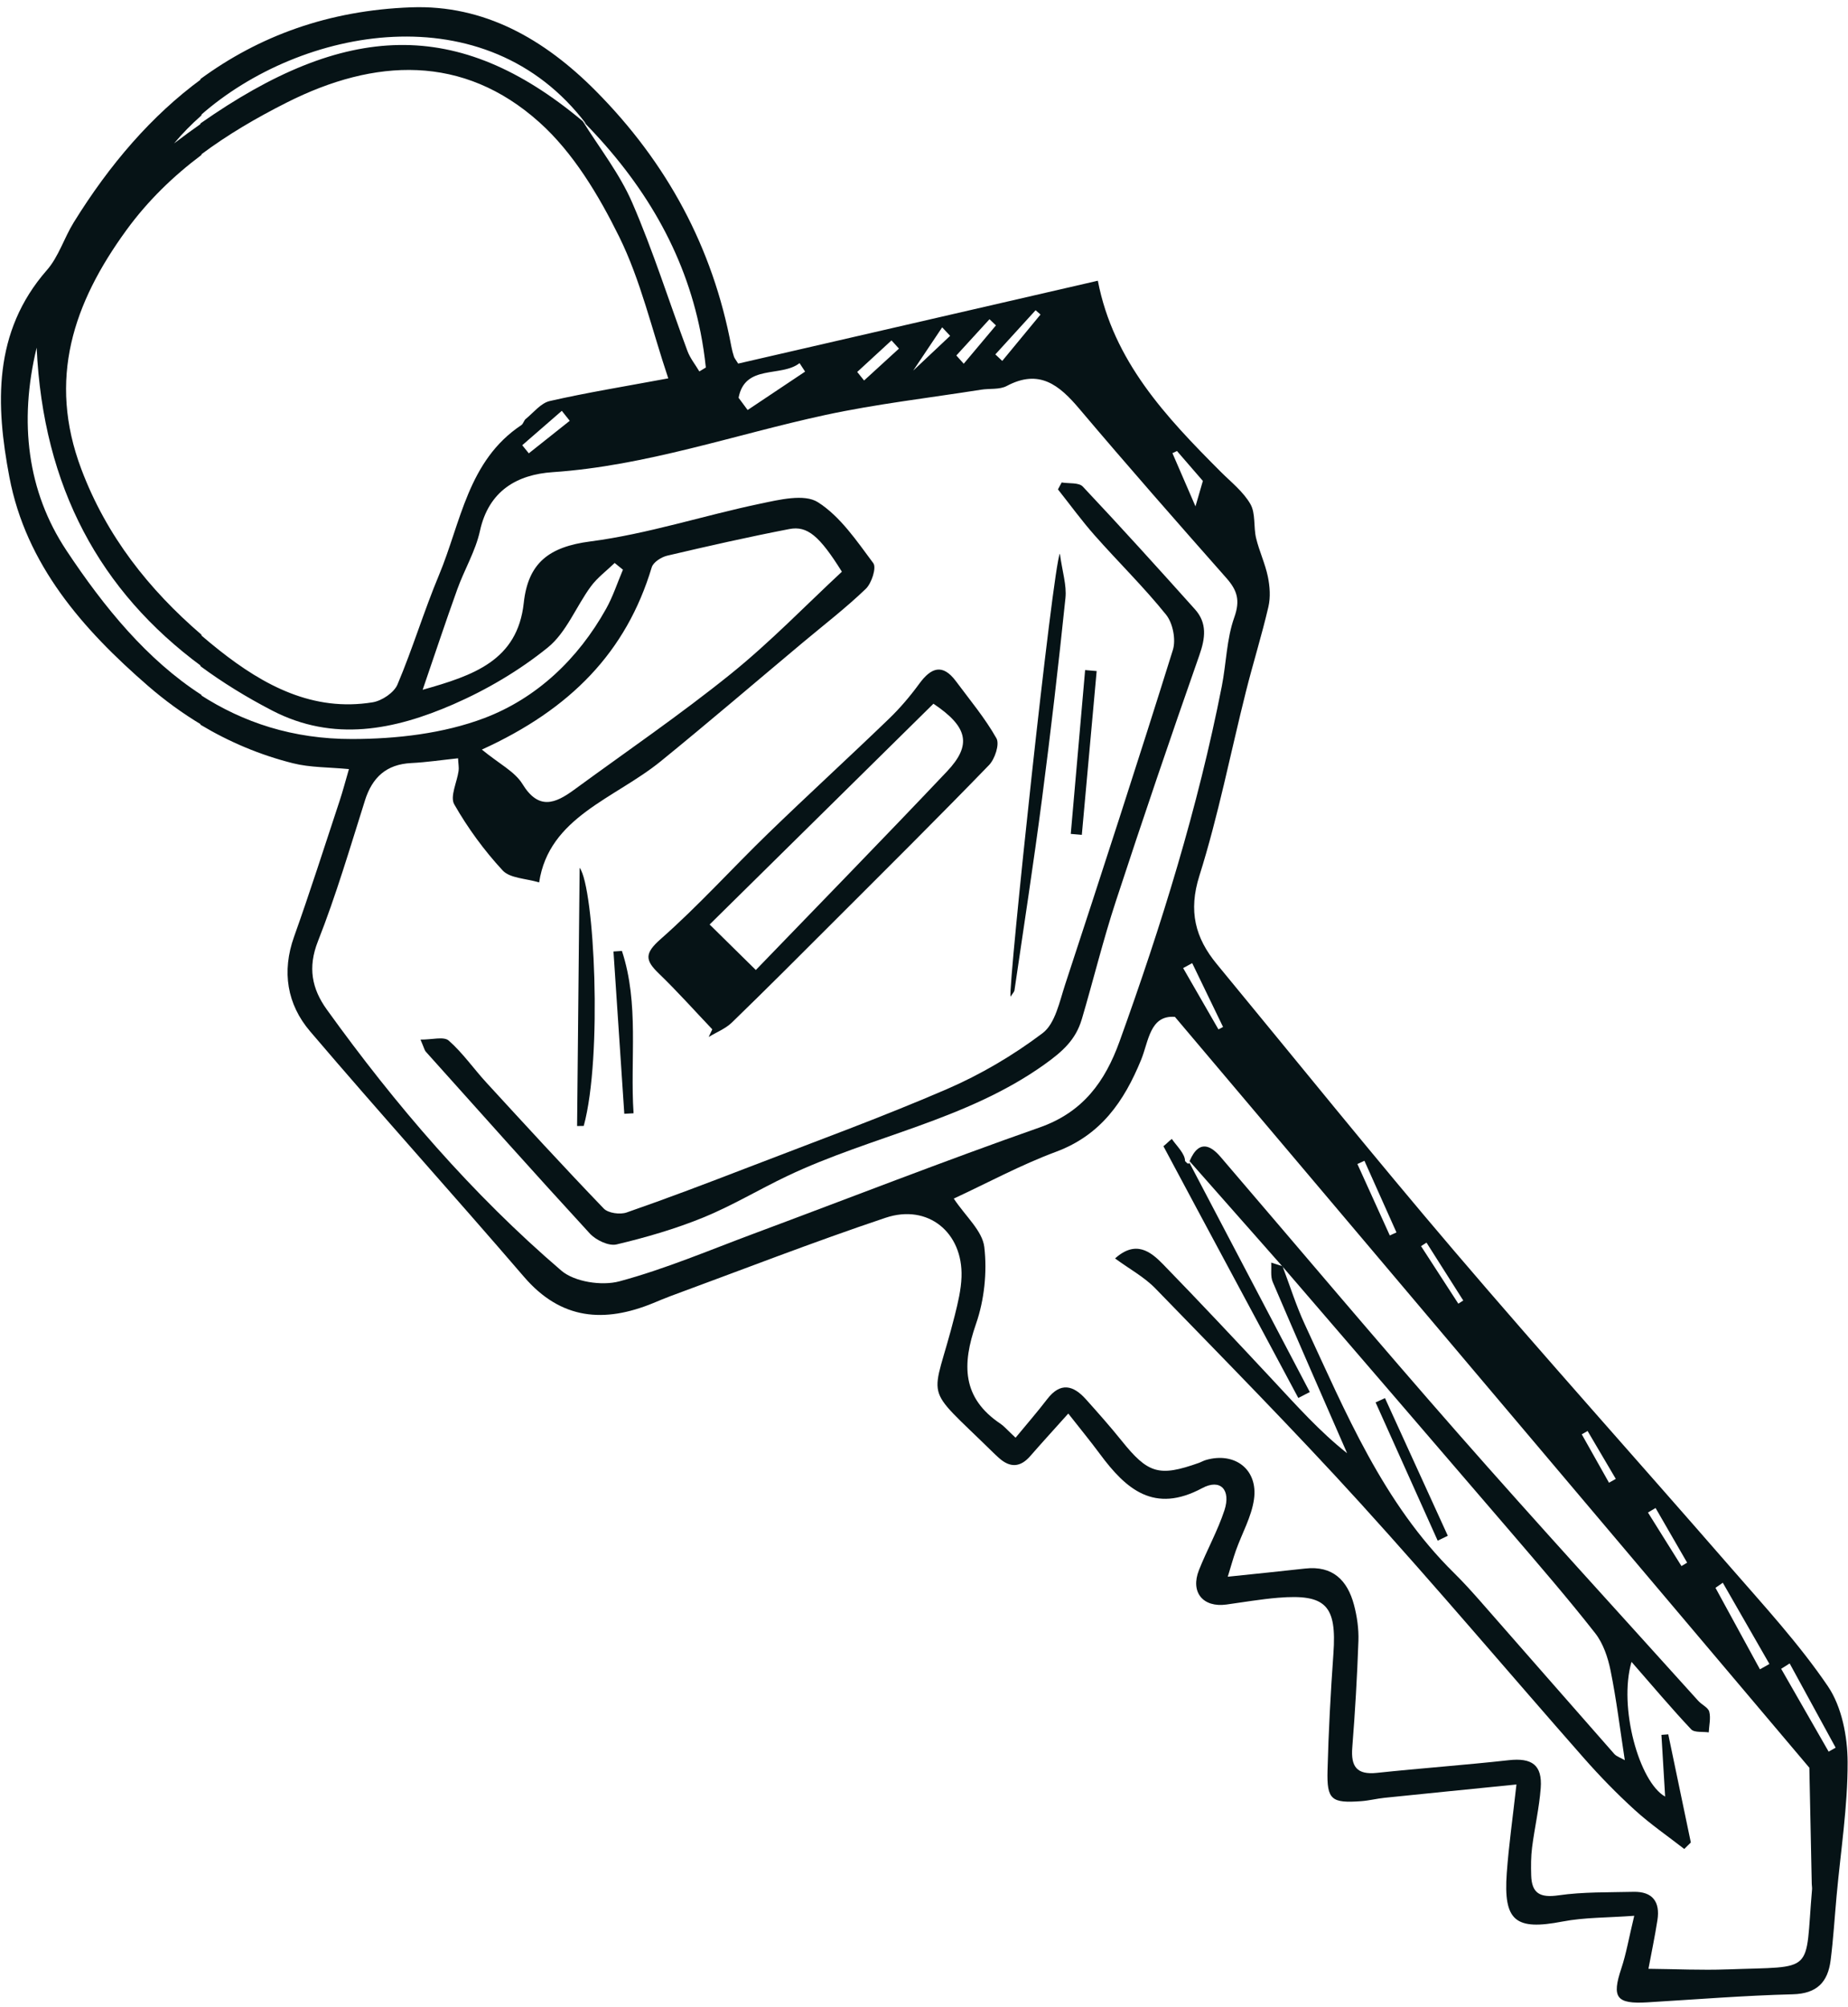
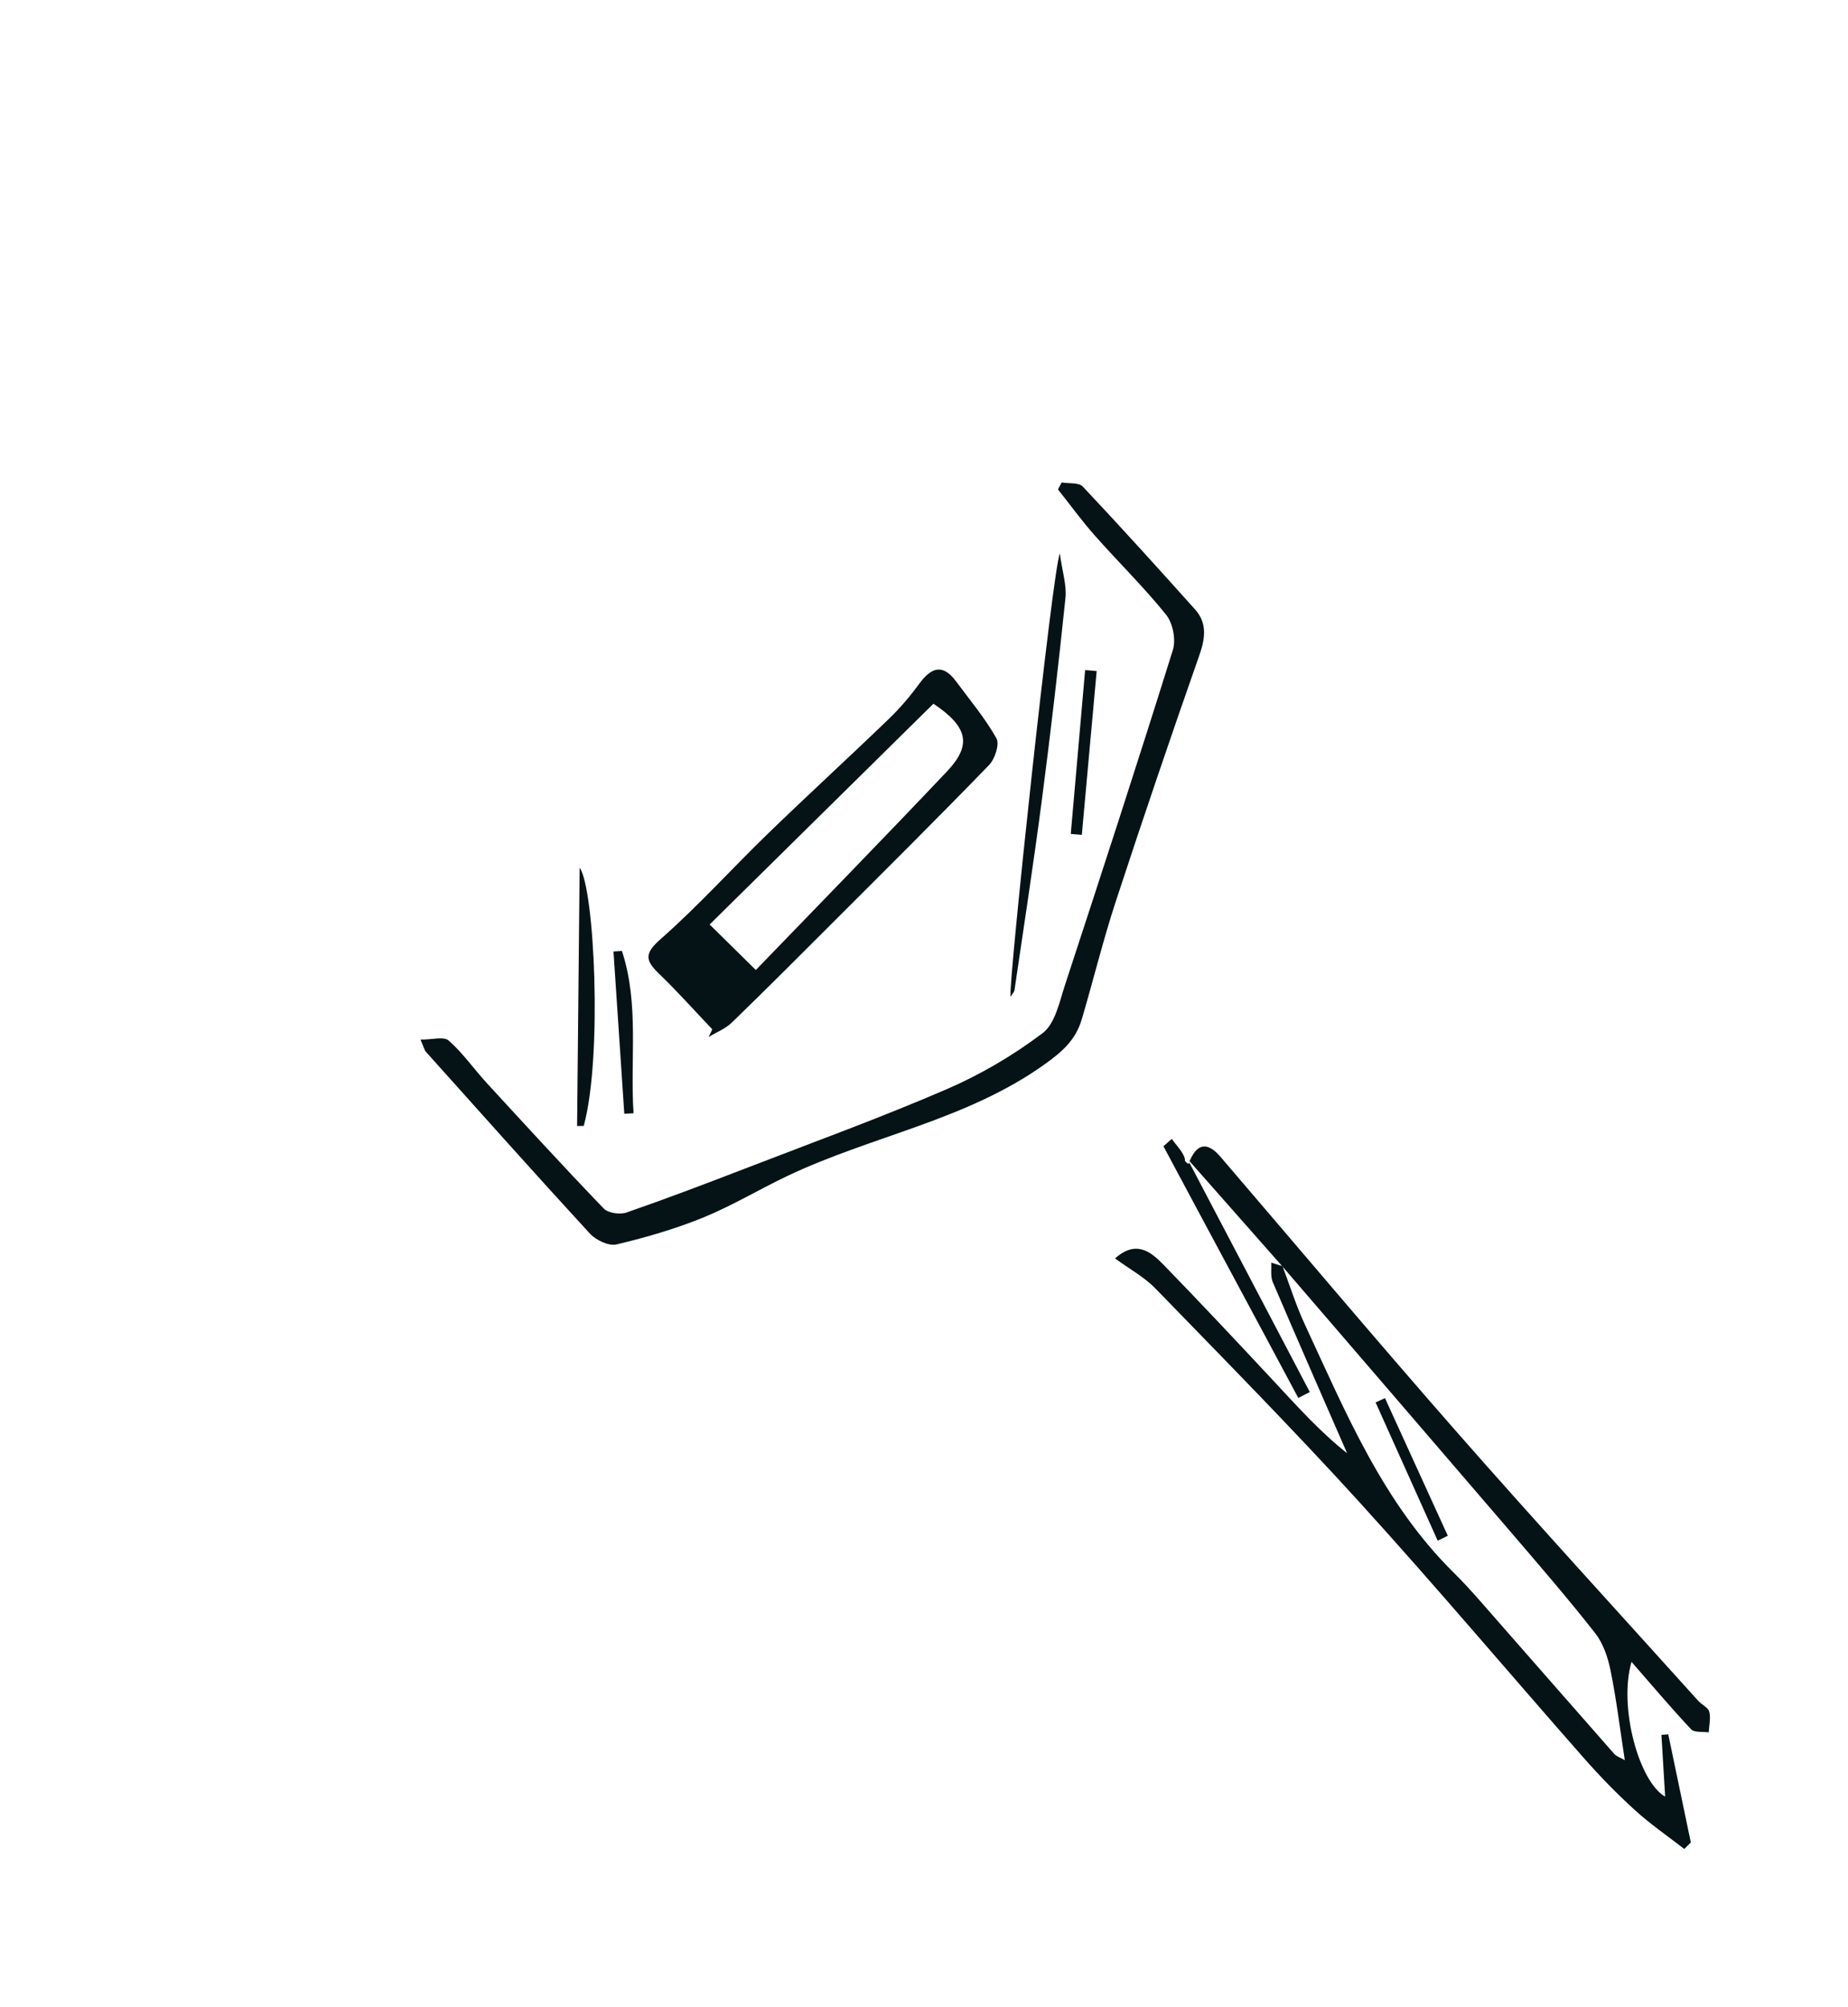
<svg xmlns="http://www.w3.org/2000/svg" width="222" height="241" viewBox="0 0 222 241" fill="none">
  <g clip-path="url(#clip0_654_15982)">
-     <path d="M41.919 92.35C41.492 93.809 41.186 95 40.799 96.163C38.995 101.609 37.256 107.078 35.327 112.479C33.823 116.691 34.496 120.611 37.247 123.84C45.701 133.763 54.45 143.438 62.95 153.325C67.401 158.505 72.602 158.883 78.478 156.474C79.154 156.199 79.823 155.905 80.509 155.653C89.122 152.485 97.681 149.149 106.38 146.233C111.479 144.524 115.691 147.998 115.506 153.337C115.454 154.88 115.079 156.427 114.702 157.936C111.985 168.773 110.564 165.842 119.31 174.427C119.533 174.648 119.766 174.857 119.998 175.068C121.327 176.266 122.566 176.228 123.766 174.847C125.052 173.367 126.376 171.924 128.332 169.741C129.691 171.475 130.951 173.003 132.128 174.593C135.27 178.836 138.644 181.793 144.42 178.696C146.615 177.519 147.896 178.907 147.089 181.363C146.28 183.824 144.989 186.121 144.03 188.539C142.977 191.199 144.512 193.061 147.331 192.675C149.398 192.392 151.46 192.031 153.536 191.861C159.283 191.384 160.593 192.796 160.183 198.562C159.85 203.236 159.596 207.923 159.475 212.607C159.383 216.126 159.945 216.548 163.528 216.287C164.463 216.218 165.384 215.981 166.316 215.884C171.447 215.354 176.577 214.847 182.17 214.284C181.719 218.328 181.249 221.605 181.009 224.898C180.587 230.702 182.056 231.827 187.698 230.742C190.337 230.235 193.085 230.289 196.321 230.05C195.664 232.774 195.353 234.627 194.765 236.387C193.6 239.873 194.169 240.666 197.904 240.443C203.725 240.096 209.543 239.624 215.368 239.477C218.285 239.403 219.583 237.996 219.912 235.398C220.242 232.812 220.396 230.204 220.634 227.608C221.12 222.267 221.972 216.925 221.953 211.589C221.944 208.516 221.255 204.947 219.58 202.482C216.085 197.342 211.811 192.715 207.713 188.002C196.748 175.398 185.579 162.969 174.733 150.262C165.045 138.91 155.674 127.285 146.176 115.77C143.577 112.621 142.742 109.406 144.083 105.161C146.365 97.924 147.82 90.428 149.671 83.053C150.527 79.643 151.581 76.278 152.376 72.854C152.642 71.713 152.547 70.413 152.309 69.248C151.984 67.674 151.27 66.186 150.895 64.62C150.57 63.268 150.855 61.65 150.209 60.527C149.355 59.039 147.886 57.891 146.638 56.643C140.082 50.082 133.746 43.381 131.884 33.709C117.314 37.064 102.942 40.374 88.676 43.661C88.38 43.179 88.233 43.018 88.171 42.83C88.043 42.434 87.936 42.026 87.858 41.615C85.62 29.685 80.12 19.538 71.563 10.911C65.386 4.694 58.168 0.562 49.401 0.88C39.444 1.243 31.115 4.333 24.082 9.487V13.858C36.155 3.194 58.406 -0.973 70.407 14.876C70.31 14.793 70.215 14.729 70.12 14.645C77.346 21.992 82.243 30.245 84.156 39.9C84.429 41.281 84.642 42.69 84.792 44.131C84.533 44.287 84.275 44.444 84.013 44.603C83.529 43.784 82.905 43.018 82.58 42.14C80.364 36.201 78.463 30.126 75.941 24.32C74.439 20.858 72.026 17.792 70.007 14.555C54.989 1.977 41.442 2.648 24.082 14.819V18.61C27.314 16.183 30.828 14.135 34.489 12.292C44.987 7.005 55.62 6.464 64.793 14.686C68.856 18.323 71.919 23.442 74.373 28.41C76.966 33.659 78.295 39.532 80.279 45.433C75.006 46.413 70.495 47.144 66.049 48.155C64.976 48.397 64.1 49.543 63.161 50.305C62.933 50.49 62.867 50.889 62.632 51.045C56.194 55.324 55.387 62.715 52.734 69.058C50.926 73.379 49.574 77.889 47.747 82.201C47.331 83.181 45.872 84.154 44.764 84.334C37.593 85.502 31.678 82.293 26.381 78.115C25.598 77.496 24.834 76.862 24.084 76.217V79.999C26.713 81.938 29.585 83.713 32.7 85.326C40.068 89.142 47.391 87.649 54.429 84.588C58.465 82.832 62.392 80.516 65.804 77.757C68.037 75.951 69.197 72.852 70.972 70.431C71.755 69.364 72.873 68.538 73.839 67.603C74.171 67.874 74.501 68.139 74.833 68.41C74.166 69.983 73.635 71.63 72.806 73.113C69.435 79.15 64.454 83.857 58.173 86.233C53.259 88.09 47.63 88.734 42.318 88.743C35.154 88.755 29.2 86.745 24.084 83.447V87.027C27.523 89.087 31.22 90.656 35.199 91.654C37.266 92.174 39.477 92.12 41.921 92.355L41.919 92.35ZM207.462 236.487C204.396 236.601 201.321 236.449 198.027 236.416C198.372 234.577 198.794 232.581 199.107 230.567C199.449 228.379 198.523 227.117 196.222 227.174C193.215 227.247 190.176 227.169 187.214 227.596C185.022 227.912 184.006 227.368 183.942 225.202C183.909 224.077 183.909 222.938 184.051 221.828C184.355 219.45 184.908 217.096 185.086 214.714C185.292 211.93 184.02 211.057 181.235 211.368C175.969 211.954 170.68 212.327 165.412 212.889C162.985 213.148 162.268 212.13 162.449 209.847C162.786 205.585 163.037 201.317 163.187 197.043C163.236 195.605 163.025 194.11 162.655 192.717C161.874 189.773 160.109 187.979 156.782 188.354C153.894 188.679 151.004 188.966 147.492 189.334C147.872 188.1 148.136 187.122 148.475 186.171C149.203 184.123 150.342 182.144 150.641 180.041C151.151 176.451 148.332 174.313 144.866 175.319C144.567 175.405 144.291 175.571 143.997 175.675C139.23 177.362 137.913 176.957 134.734 172.996C133.364 171.293 131.91 169.655 130.451 168.028C128.93 166.331 127.39 165.935 125.795 168.016C124.601 169.572 123.311 171.053 122.001 172.643C120.954 171.665 120.62 171.259 120.205 170.979C115.551 167.869 115.554 163.844 117.246 158.98C118.245 156.106 118.596 152.765 118.245 149.749C118.017 147.801 115.995 146.062 114.576 143.929C118.57 142.076 122.603 139.89 126.86 138.307C132.244 136.307 135.033 132.259 137.078 127.274C137.996 125.038 138.122 121.875 141.143 122.108C166.938 152.623 192.503 182.87 217.357 212.272C217.464 217.424 217.554 221.83 217.646 226.236C217.651 226.445 217.699 226.656 217.682 226.86C216.792 237.168 218.228 236.089 207.467 236.49L207.462 236.487ZM214.991 199.748C216.832 203.12 218.674 206.489 220.515 209.861C220.235 210.02 219.955 210.179 219.675 210.341C217.772 207.023 215.871 203.708 213.971 200.393C214.31 200.178 214.649 199.966 214.991 199.75V199.748ZM206.959 190.057C208.826 193.308 210.691 196.559 212.559 199.81C212.179 200.026 211.802 200.242 211.422 200.455C209.643 197.192 207.863 193.932 206.081 190.669C206.373 190.465 206.665 190.261 206.959 190.057ZM198.884 181.083C200.146 183.271 201.409 185.459 202.674 187.646C202.446 187.782 202.22 187.919 201.993 188.055C200.652 185.912 199.309 183.767 197.968 181.624C198.274 181.444 198.578 181.266 198.884 181.085V181.083ZM190.719 171.838C191.846 173.756 192.976 175.671 194.105 177.588C193.832 177.74 193.562 177.894 193.289 178.048C192.2 176.11 191.108 174.173 190.017 172.235C190.249 172.102 190.484 171.971 190.717 171.838H190.719ZM171.366 149.218C172.837 151.534 174.308 153.852 175.782 156.168C175.582 156.296 175.386 156.422 175.189 156.548C173.694 154.244 172.201 151.942 170.709 149.638C170.927 149.498 171.148 149.358 171.366 149.218ZM163.908 139.389C165.189 142.256 166.473 145.125 167.757 147.991C167.491 148.112 167.223 148.235 166.957 148.356C165.659 145.497 164.361 142.636 163.063 139.776C163.343 139.648 163.626 139.52 163.908 139.389ZM146.925 123.32C146.74 123.418 146.555 123.515 146.372 123.612C144.958 121.156 143.544 118.703 142.13 116.247C142.493 116.05 142.856 115.853 143.219 115.656C144.455 118.209 145.689 120.765 146.925 123.32ZM141.389 54.158C142.391 55.316 143.395 56.474 144.5 57.751C144.291 58.47 143.993 59.502 143.613 60.805C142.657 58.598 141.75 56.508 140.844 54.415C141.026 54.329 141.209 54.244 141.392 54.158H141.389ZM124.995 37.771C123.465 39.627 121.932 41.485 120.401 43.34C120.124 43.08 119.849 42.819 119.571 42.557C121.182 40.79 122.796 39.02 124.407 37.252C124.604 37.425 124.798 37.598 124.995 37.769V37.771ZM118.866 38.334C119.125 38.581 119.383 38.827 119.642 39.074C118.351 40.609 117.063 42.142 115.774 43.678C115.478 43.348 115.181 43.018 114.885 42.686C116.213 41.233 117.54 39.784 118.869 38.331L118.866 38.334ZM113.183 39.307C113.501 39.646 113.819 39.988 114.139 40.327C112.742 41.642 111.344 42.959 109.7 44.508C111.055 42.484 112.12 40.897 113.183 39.307ZM107.094 40.875C107.393 41.205 107.692 41.532 107.991 41.862C106.596 43.139 105.199 44.415 103.803 45.69C103.528 45.348 103.25 45.006 102.977 44.665C104.351 43.402 105.723 42.138 107.097 40.875H107.094ZM96.051 43.606C96.272 43.946 96.495 44.285 96.716 44.624C94.416 46.162 92.115 47.697 89.813 49.235C89.452 48.746 89.089 48.257 88.726 47.766C89.495 43.689 93.825 45.343 96.051 43.606ZM67.489 49.332C67.807 49.733 68.125 50.132 68.443 50.53C66.803 51.833 65.163 53.133 63.526 54.436C63.263 54.111 62.999 53.788 62.736 53.463C64.321 52.087 65.906 50.711 67.491 49.332H67.489ZM78.295 68.12C78.478 67.51 79.448 66.891 80.158 66.725C85.027 65.581 89.908 64.478 94.817 63.529C96.986 63.109 98.45 64.355 101.136 68.652C96.806 72.674 92.534 77.104 87.777 80.936C81.707 85.827 75.253 90.238 68.958 94.844C66.706 96.49 64.71 97.323 62.764 94.148C61.842 92.646 59.972 91.726 57.886 90.012C68.571 85.148 75.243 78.269 78.293 68.12H78.295ZM43.834 96.137C44.721 93.339 46.413 91.778 49.41 91.628C51.239 91.538 53.059 91.263 55.027 91.056C55.062 91.771 55.145 92.174 55.091 92.561C54.903 93.93 54.032 95.655 54.569 96.588C56.189 99.426 58.163 102.126 60.385 104.525C61.258 105.469 63.149 105.474 64.767 105.963C65.947 98.094 73.834 95.921 79.382 91.41C85.126 86.74 90.752 81.921 96.431 77.166C98.977 75.035 101.618 73.004 104.007 70.709C104.71 70.035 105.312 68.163 104.911 67.627C102.928 64.969 100.949 62.015 98.248 60.302C96.621 59.27 93.612 60.005 91.336 60.482C84.505 61.911 77.792 64.124 70.903 65.019C65.961 65.662 63.441 67.589 62.919 72.399C62.164 79.337 56.849 81.117 50.774 82.83C52.239 78.568 53.536 74.641 54.939 70.749C55.786 68.393 57.129 66.168 57.656 63.752C58.712 58.923 62.133 56.987 66.376 56.7C77.621 55.94 88.19 52.206 99.069 49.849C105.263 48.509 111.589 47.787 117.858 46.795C118.888 46.632 120.079 46.807 120.94 46.349C124.855 44.266 127.245 46.235 129.656 49.085C135.455 55.943 141.387 62.691 147.334 69.423C148.631 70.894 149.002 72.093 148.276 74.133C147.35 76.731 147.317 79.638 146.778 82.388C143.914 96.965 139.527 111.102 134.492 125.055C132.755 129.872 130.106 133.555 124.896 135.384C113.385 139.423 102.019 143.869 90.584 148.126C85.217 150.124 79.911 152.386 74.401 153.866C72.296 154.431 69.015 153.935 67.427 152.575C56.69 143.373 47.509 132.693 39.257 121.223C37.474 118.745 36.945 116.188 38.194 113.029C40.372 107.515 42.047 101.796 43.839 96.134L43.834 96.137Z" fill="#061316" />
    <path d="M129.953 122.404C131.341 117.701 132.506 112.927 134.031 108.269C137.273 98.377 140.626 88.517 144.073 78.696C144.797 76.639 145.042 74.829 143.547 73.163C139.102 68.206 134.639 63.27 130.074 58.427C129.594 57.919 128.401 58.083 127.539 57.936C127.39 58.211 127.24 58.489 127.091 58.767C128.555 60.613 129.943 62.525 131.502 64.288C134.335 67.492 137.41 70.493 140.085 73.82C140.894 74.826 141.283 76.807 140.899 78.041C136.703 91.472 132.344 104.852 127.955 118.223C127.281 120.278 126.763 122.915 125.252 124.058C121.721 126.728 117.792 129.037 113.722 130.795C105.877 134.183 97.833 137.111 89.856 140.189C85.02 142.054 80.17 143.898 75.275 145.597C74.484 145.872 73.061 145.678 72.527 145.122C67.75 140.158 63.095 135.078 58.434 130.005C56.901 128.337 55.592 126.436 53.904 124.953C53.314 124.433 51.897 124.851 50.514 124.837C50.969 125.897 51.007 126.127 51.138 126.272C57.689 133.574 64.212 140.901 70.854 148.122C71.582 148.914 73.127 149.654 74.06 149.434C77.593 148.596 81.117 147.573 84.474 146.204C87.943 144.79 91.185 142.83 94.575 141.217C104.686 136.407 116.033 134.535 125.43 127.85C127.653 126.267 129.226 124.856 129.948 122.407L129.953 122.404Z" fill="#061316" />
    <path d="M85.568 123.605C85.421 123.911 85.276 124.217 85.131 124.523C86.069 123.954 87.153 123.531 87.922 122.786C92.108 118.729 96.227 114.6 100.351 110.476C106.53 104.299 112.733 98.147 118.81 91.873C119.517 91.142 120.103 89.365 119.704 88.66C118.335 86.235 116.515 84.061 114.842 81.809C113.236 79.65 111.857 80.153 110.431 82.103C109.33 83.608 108.106 85.051 106.762 86.341C101.974 90.954 97.067 95.441 92.29 100.066C87.946 104.273 83.886 108.786 79.356 112.773C77.405 114.491 77.496 115.309 79.14 116.895C81.368 119.042 83.433 121.36 85.568 123.605ZM112.132 84.502C116.285 87.286 116.781 89.448 113.748 92.649C106.017 100.811 98.159 108.85 90.798 116.479C88.762 114.474 87.257 112.994 85.248 111.015C93.859 102.524 103.016 93.496 112.135 84.502H112.132Z" fill="#061316" />
    <path d="M121.875 118.874C122.993 111.247 124.172 103.628 125.169 95.985C126.22 87.939 127.155 79.878 127.993 71.808C128.152 70.263 127.615 68.647 127.321 66.481C126.486 67.978 121.083 118.549 121.394 119.688C121.593 119.363 121.84 119.135 121.878 118.876L121.875 118.874Z" fill="#061316" />
    <path d="M69.632 104.202C69.53 114.469 69.428 124.844 69.326 135.215C69.326 135.215 69.857 135.206 70.125 135.201C72.396 126.906 71.411 106.594 69.632 104.2V104.202Z" fill="#061316" />
    <path d="M76.11 133.683C75.676 127.181 76.81 120.561 74.712 114.189C74.373 114.211 74.036 114.235 73.697 114.258C74.131 120.753 74.563 127.25 74.997 133.744C75.37 133.725 75.74 133.704 76.11 133.683Z" fill="#061316" />
    <path d="M130.356 80.464C129.782 87.022 129.205 93.579 128.631 100.137C129.072 100.175 129.516 100.213 129.96 100.251C130.555 93.695 131.148 87.139 131.742 80.582C131.279 80.542 130.819 80.504 130.358 80.464H130.356Z" fill="#061316" />
    <path d="M204.017 204.247C194.388 193.562 184.664 182.958 175.172 172.151C165.534 161.177 156.125 149.998 146.615 138.91C146.052 138.253 145.521 137.849 145.03 137.719C144.209 137.5 143.492 138.039 142.901 139.437C146.605 143.634 150.309 147.83 154.013 152.027C153.579 151.892 153.142 151.754 152.708 151.617C152.76 152.4 152.604 153.271 152.896 153.949C155.831 160.819 158.84 167.657 161.827 174.503C158.557 171.931 155.748 168.773 152.865 165.685C148.518 161.027 144.159 156.381 139.717 151.814C138.2 150.257 136.426 148.895 133.951 151.116C135.702 152.397 137.46 153.344 138.789 154.711C147.07 163.244 155.427 171.712 163.424 180.509C172.545 190.544 181.294 200.915 190.256 211.097C192.186 213.29 194.236 215.392 196.395 217.357C198.251 219.046 200.344 220.48 202.33 222.027C202.593 221.766 202.856 221.507 203.12 221.248C202.216 216.92 201.312 212.59 200.408 208.262C200.135 208.283 199.859 208.304 199.587 208.326C199.734 210.782 199.883 213.24 200.033 215.739C196.91 213.987 194.409 204.985 195.994 199.56C198.578 202.517 200.797 205.153 203.158 207.659C203.549 208.074 204.551 207.918 205.27 208.027C205.312 207.196 205.531 206.318 205.334 205.547C205.203 205.037 204.439 204.714 204.021 204.249L204.017 204.247ZM193.925 210.618C188.553 204.52 183.207 198.395 177.842 192.288C176.819 191.125 175.777 189.972 174.674 188.885C166.132 180.48 161.671 169.622 156.752 159.046C155.712 156.813 154.974 154.44 154.101 152.129C154.084 152.108 154.065 152.087 154.046 152.065L154.07 152.044C154.082 152.072 154.092 152.101 154.101 152.129C163.201 162.705 172.31 173.269 181.394 183.859C184.856 187.898 188.342 191.927 191.623 196.108C192.594 197.342 193.161 199.038 193.479 200.612C194.179 204.055 194.601 207.557 195.187 211.363C194.668 211.064 194.198 210.926 193.925 210.616V210.618Z" fill="#061316" />
    <path d="M142.36 139.42C142.36 138.547 141.387 137.65 140.768 136.763C140.388 137.055 140.141 137.346 139.762 137.638C145.139 147.713 150.584 157.793 155.964 167.869C156.414 167.631 156.899 167.394 157.347 167.159C152.504 157.9 147.675 148.781 142.832 139.522L142.887 139.717L142.652 139.712L142.36 139.423V139.42Z" fill="#061316" />
    <path d="M165.249 168.4C167.736 173.936 170.223 179.472 172.709 185.008C173.115 184.811 173.518 184.614 173.924 184.417C171.409 178.907 168.894 173.397 166.379 167.89C166.004 168.06 165.626 168.231 165.249 168.402V168.4Z" fill="#061316" />
-     <path d="M7.956 66.063C3.305 59.049 2.238 50.696 4.404 41.746C5.175 58.522 12.037 71.029 24.198 79.997V76.214C17.894 70.792 12.794 64.378 9.762 56.315C5.711 45.547 8.787 36.419 15.179 27.642C17.773 24.08 20.831 21.138 24.198 18.61V14.819C23.116 15.576 22.023 16.375 20.912 17.22C21.892 16.043 22.998 14.918 24.198 13.858V9.487C18.216 13.87 13.167 19.745 8.853 26.714C7.7 28.576 7.045 30.824 5.635 32.432C-0.873 39.862 -0.517 48.637 1.129 57.295C3.13 67.809 9.923 75.55 17.794 82.374C19.818 84.128 21.954 85.677 24.198 87.023V83.442C17.678 79.237 12.517 72.942 7.954 66.063H7.956Z" fill="#061316" />
  </g>
  <defs>
    <clipPath id="clip0_654_15982">
      <rect width="221.837" height="239.617" fill="white" transform="translate(0.114 0.864)" />
    </clipPath>
  </defs>
</svg>